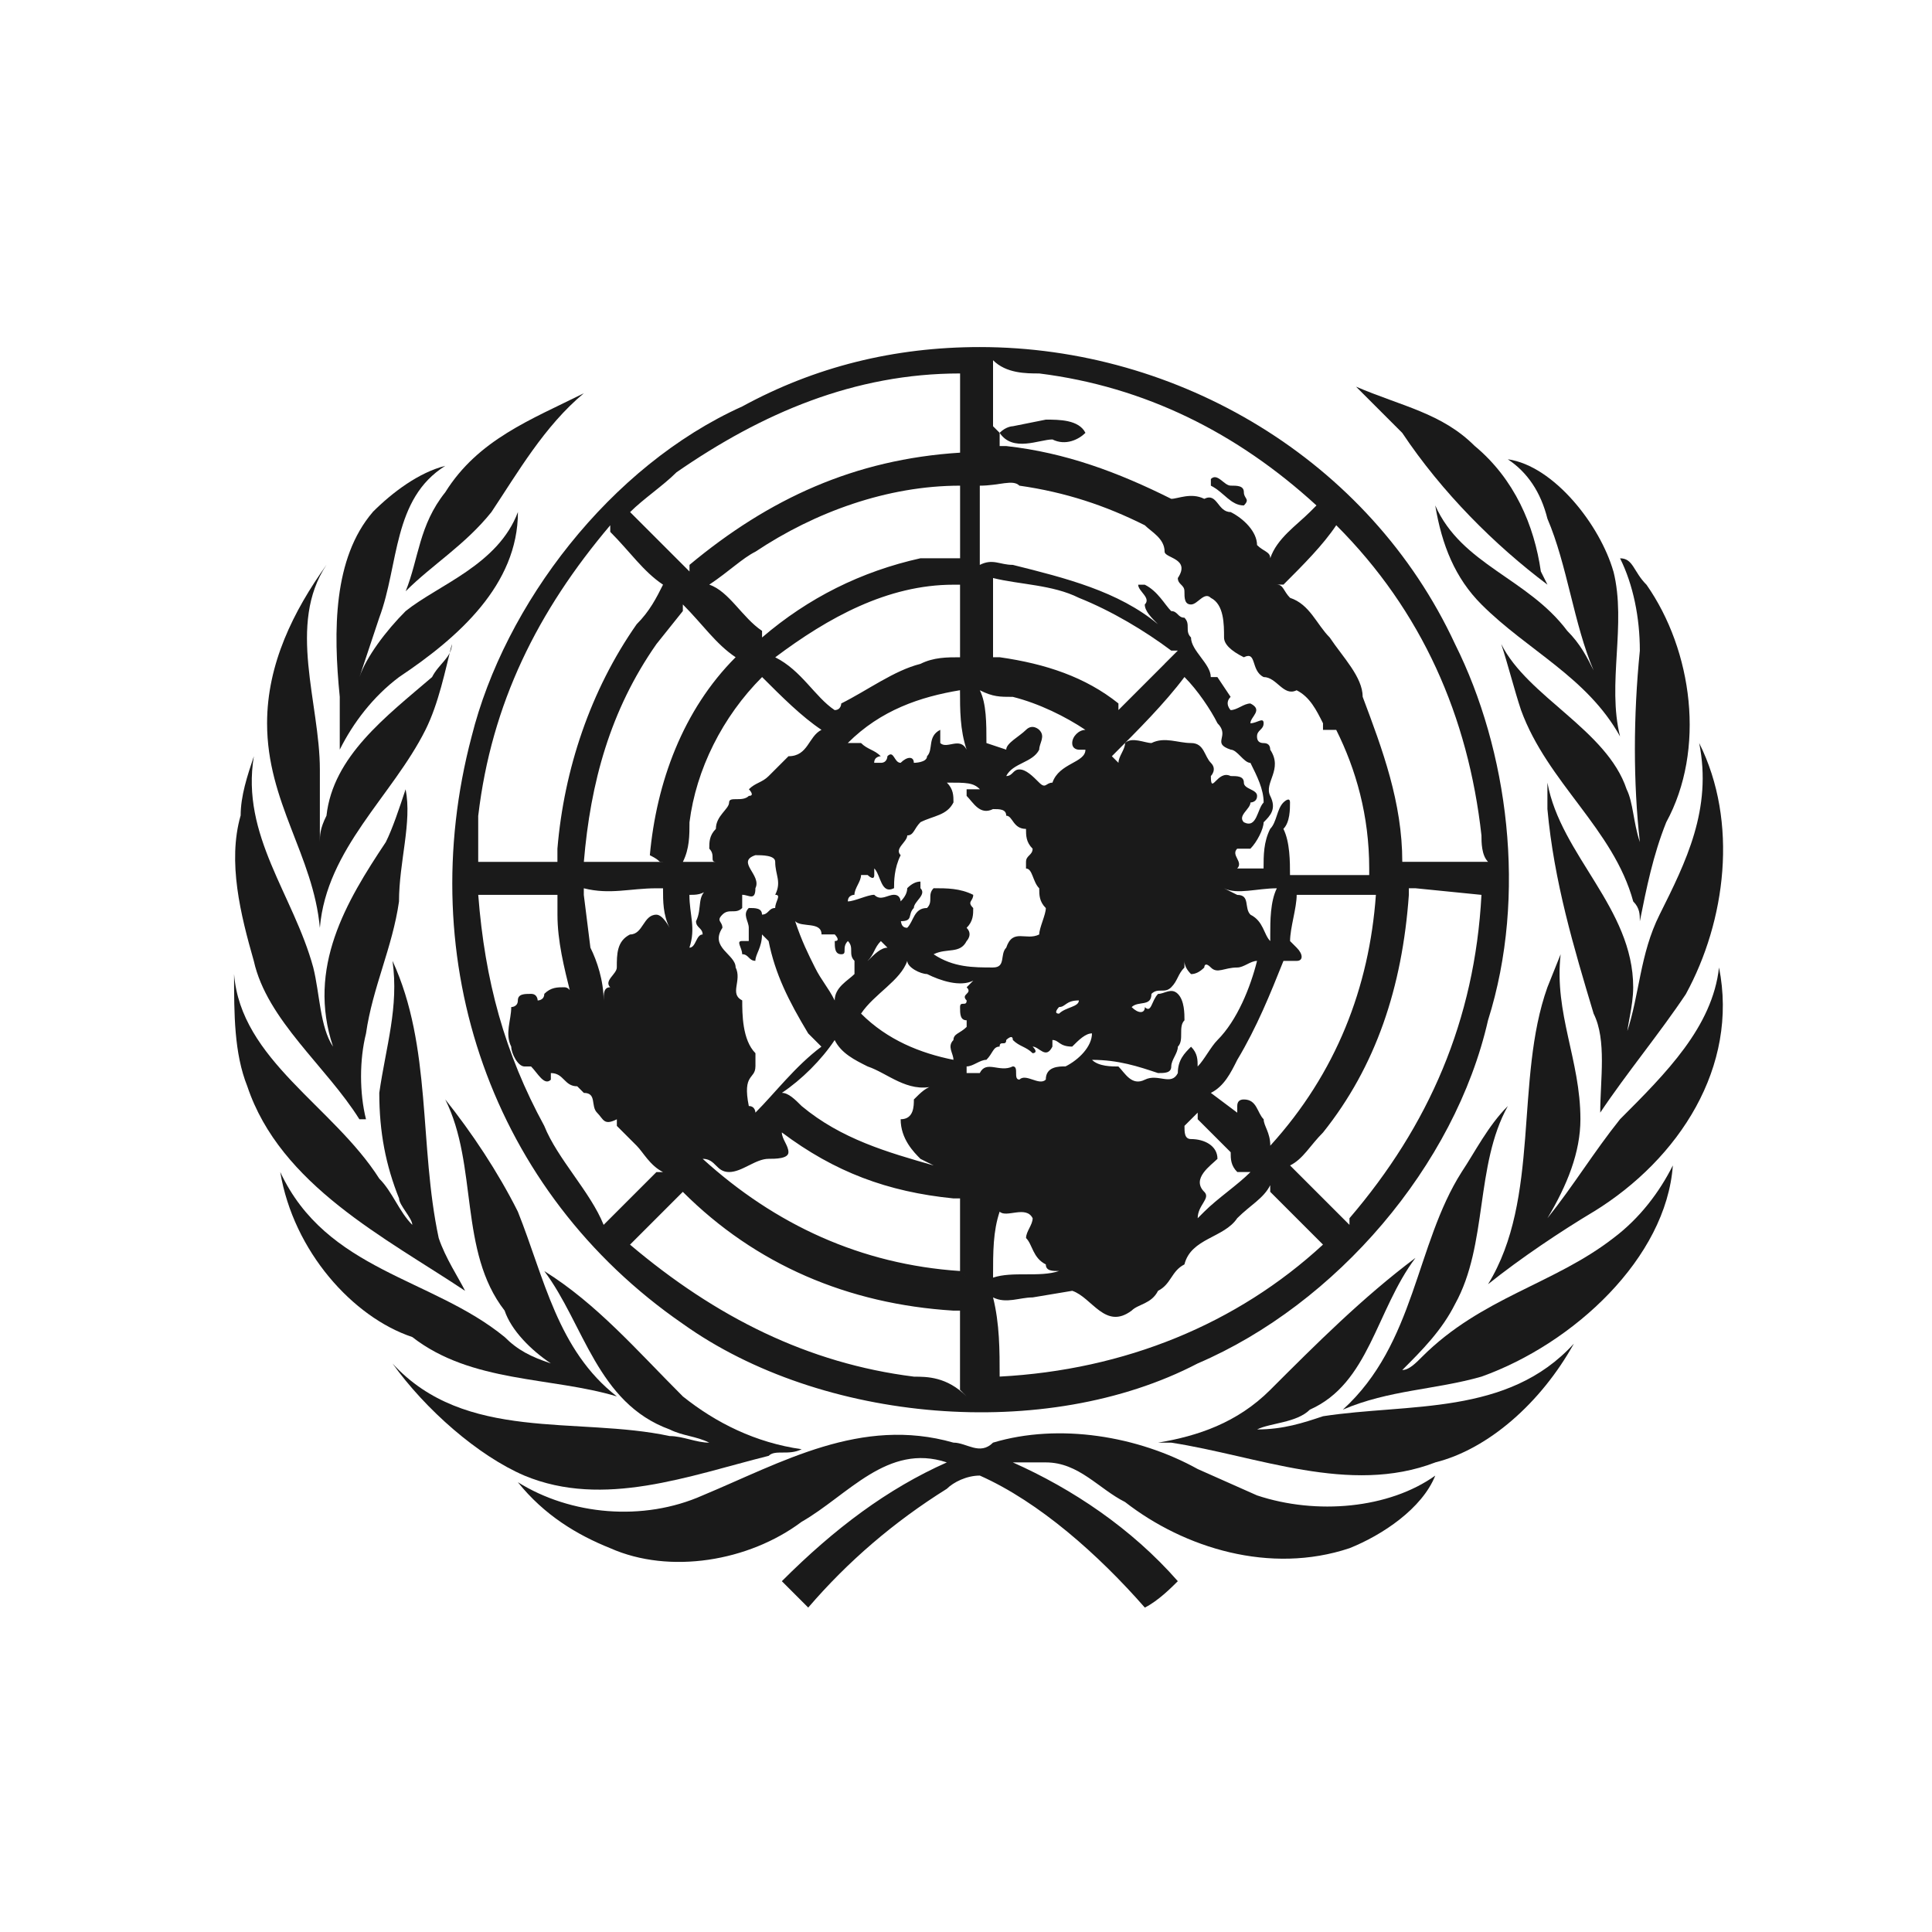
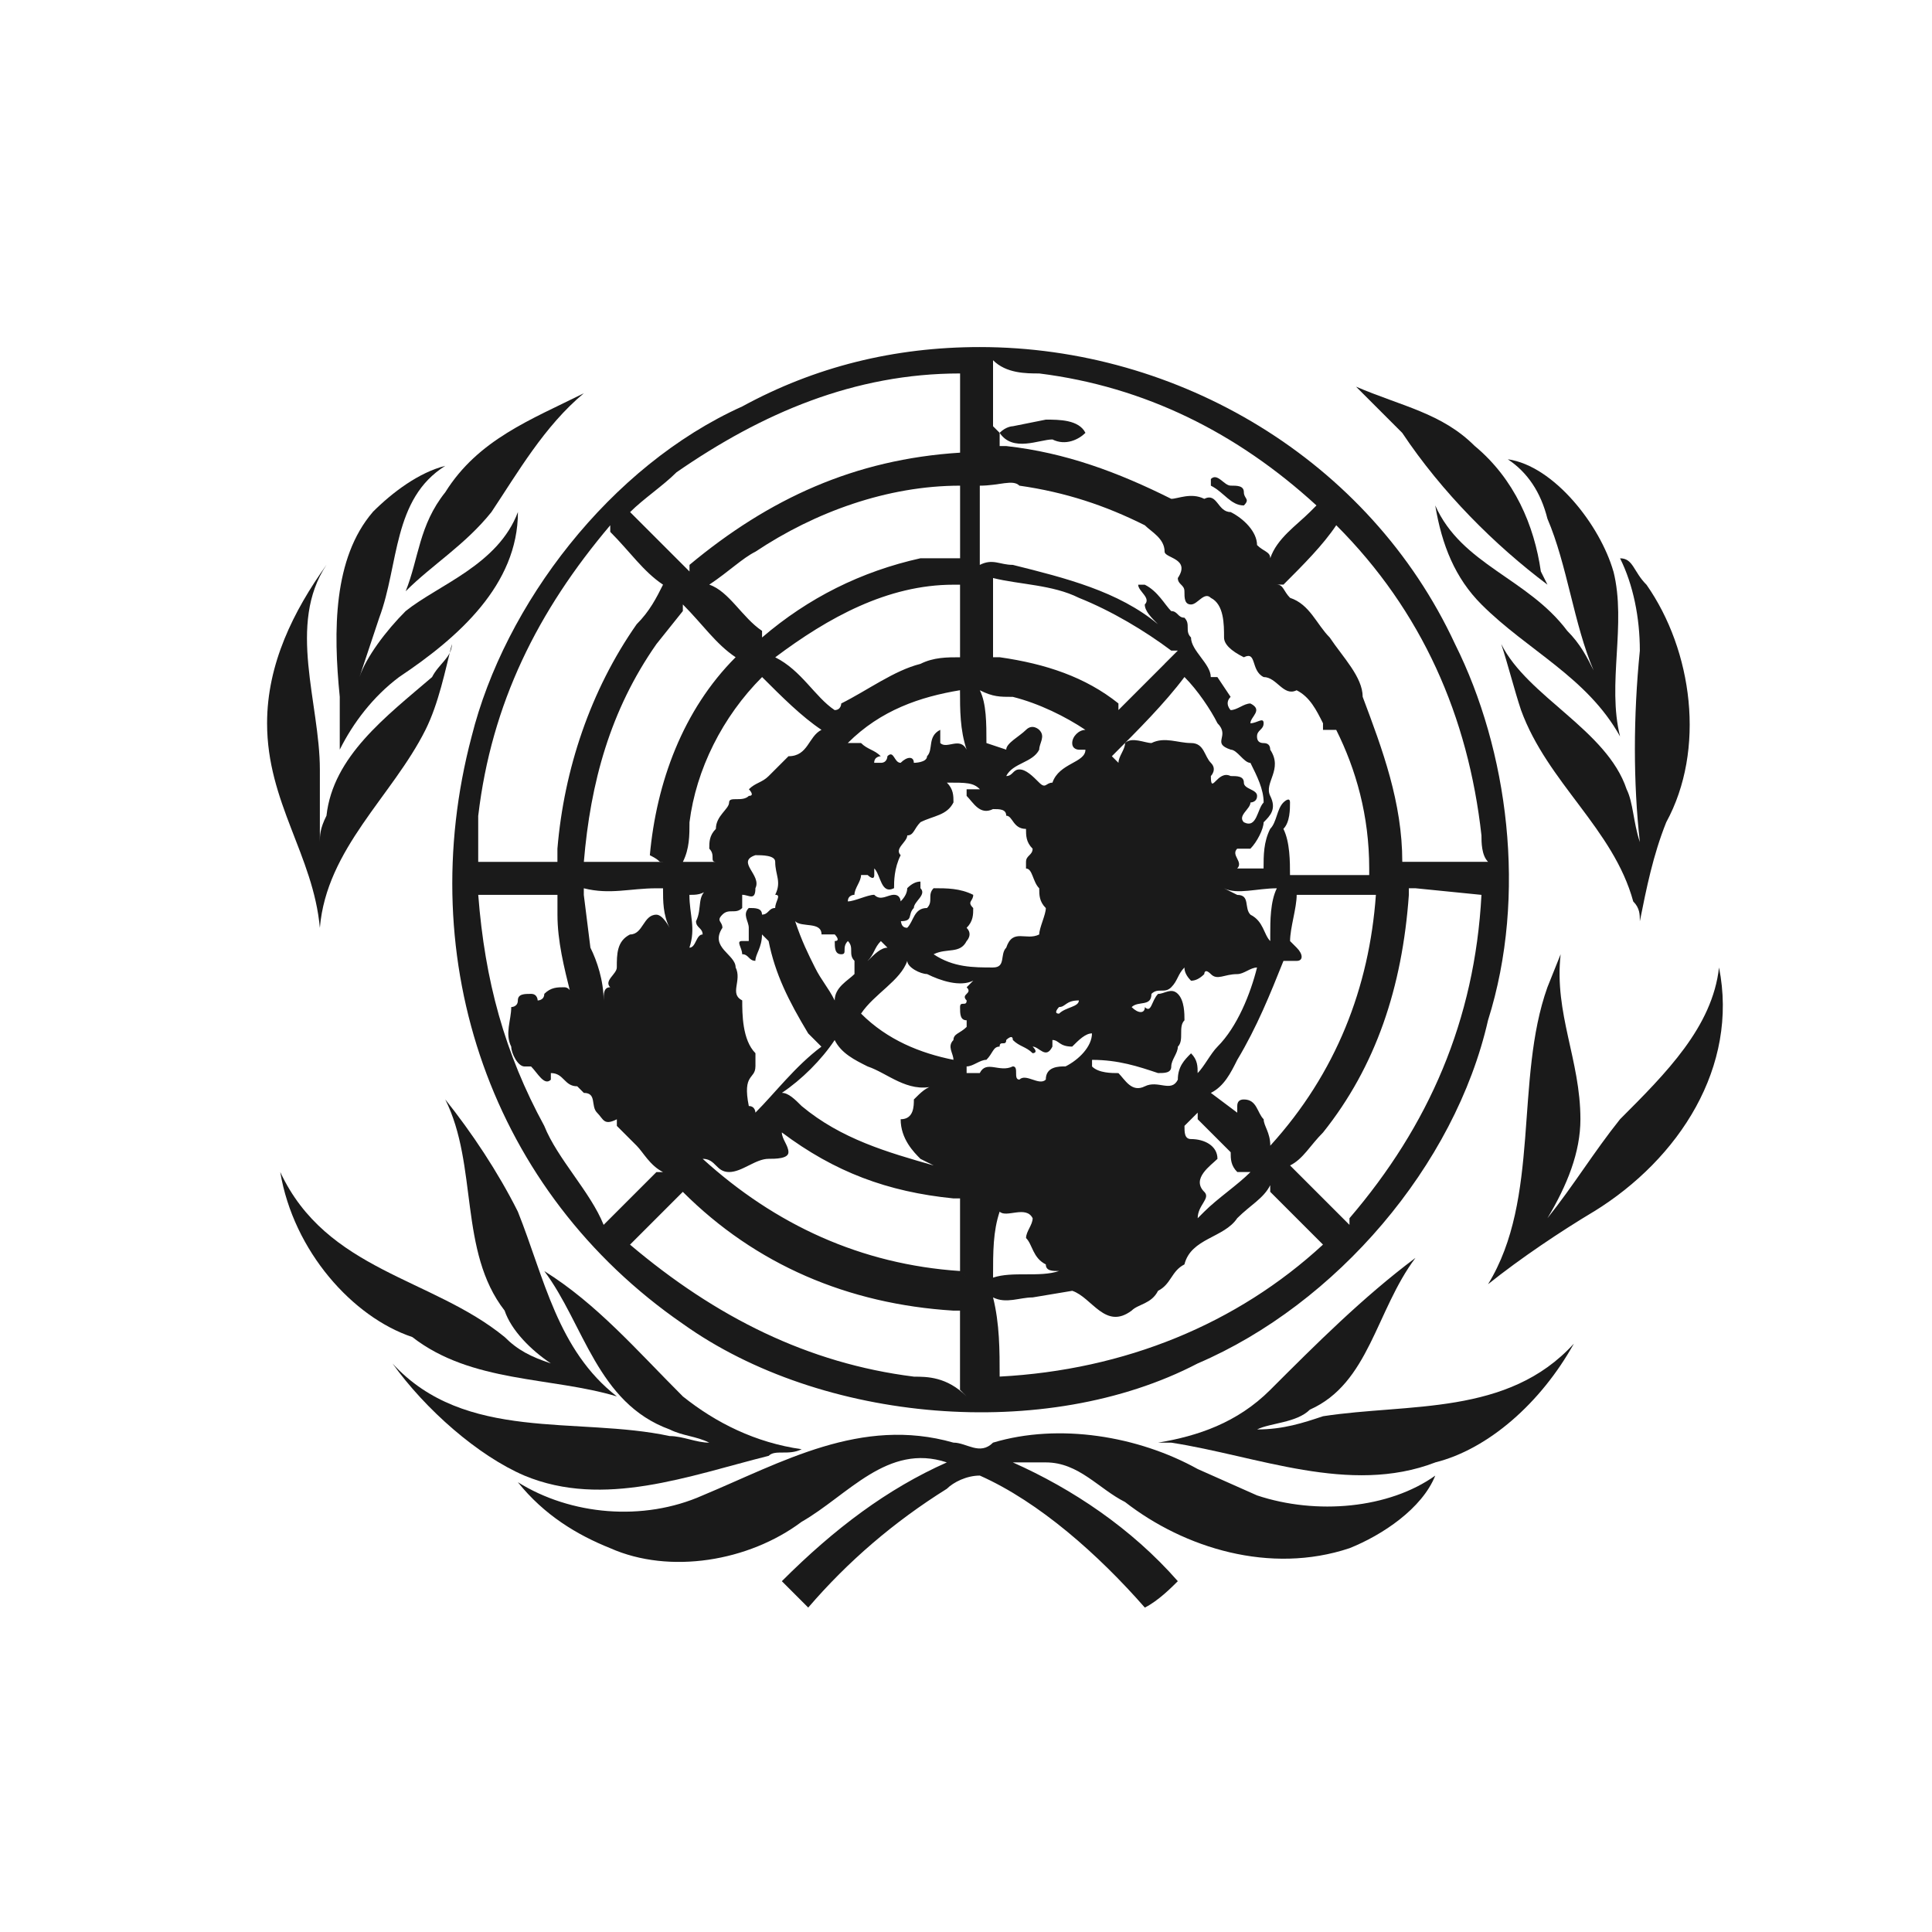
<svg xmlns="http://www.w3.org/2000/svg" id="Layer_1" version="1.1" viewBox="0 0 500 500">
  <defs>
    <style>
      .st0 {
        fill: #1a1a1a;
      }
    </style>
  </defs>
-   <path class="st0" d="M383.4,356.27c-11.96,3.42-23.91,3.42-35.87,8.54,18.79-17.08,18.79-42.7,30.74-61.49,3.42-5.12,6.83-11.96,11.96-17.08-8.54,15.37-5.12,35.87-13.66,51.24-3.42,6.83-8.54,11.96-13.66,17.08,1.71,0,3.42-1.71,5.12-3.42,15.37-15.37,34.16-18.79,49.53-30.74,6.83-5.12,11.96-11.96,15.37-18.79-1.71,23.91-25.62,46.12-49.53,54.66M436.34,257.21c-6.83,10.25-15.37,20.5-22.2,30.74,0-8.54,1.71-18.79-1.71-25.62-5.12-17.08-10.25-34.16-11.96-52.95v-6.83c3.42,18.79,22.2,32.45,22.2,52.95,0,5.12-1.71,10.25-1.71,13.66v-1.71c3.42-10.25,3.42-20.5,8.54-30.74,6.83-13.66,13.66-27.33,10.25-44.41,10.25,20.5,6.83,46.12-3.42,64.91" />
  <path class="st0" d="M426.1,151.31c11.96,17.08,15.37,42.7,5.12,61.49-3.42,8.54-5.12,17.08-6.83,25.62,0-1.71,0-3.42-1.71-5.12-5.12-18.79-22.2-30.74-29.04-49.53-1.71-5.12-3.42-11.96-5.12-17.08,6.83,13.66,27.33,22.2,32.45,37.58,1.71,3.42,1.71,8.54,3.42,13.66-1.71-15.37-1.71-32.45,0-49.53,0-8.54-1.71-17.08-5.12-23.91,3.42,0,3.42,3.42,6.83,6.83" />
  <path class="st0" d="M417.56,147.89c3.42,13.66-1.71,29.04,1.71,42.7-8.54-15.37-23.91-22.2-35.87-34.16-6.83-6.83-10.25-15.37-11.96-25.62,6.83,15.37,23.91,18.79,34.16,32.45,3.42,3.42,5.12,6.83,6.83,10.25-5.12-11.96-6.83-27.33-11.96-39.28-1.71-6.83-5.12-11.96-10.25-15.37,11.96,1.71,23.91,17.08,27.33,29.04" />
  <path class="st0" d="M381.69,115.44c10.25,8.54,15.37,20.5,17.08,32.45l1.71,3.42c-13.66-10.25-27.33-23.91-37.58-39.28l-11.96-11.96c11.96,5.12,22.2,6.83,30.74,15.37M151.1,101.77c-10.25,8.54-17.08,20.5-23.91,30.74-6.83,8.54-15.37,13.66-22.2,20.5,3.42-8.54,3.42-17.08,10.25-25.62,8.54-13.66,22.2-18.79,35.87-25.62" />
  <path class="st0" d="M96.45,132.52c5.12-5.12,11.96-10.25,18.79-11.96-13.66,8.54-11.96,25.62-17.08,39.28l-5.12,15.37c1.71-5.12,6.83-11.96,11.96-17.08,8.54-6.83,23.91-11.96,29.04-25.62,0,18.79-15.37,32.45-30.74,42.7-6.83,5.12-11.96,11.96-15.37,18.79v-13.66c-1.71-17.08-1.71-35.87,8.54-47.82" />
  <path class="st0" d="M69.12,187.18c0-15.37,6.83-29.04,15.37-40.99-10.25,15.37-1.71,35.87-1.71,52.95v18.79c0-1.71,0-3.42,1.71-6.83,1.71-15.37,15.37-25.62,27.33-35.87,1.71-3.42,5.12-5.12,5.12-8.54-1.71,6.83-3.42,15.37-6.83,22.2-8.54,17.08-25.62,30.74-27.33,51.24-1.71-18.79-13.66-32.45-13.66-52.95" />
-   <path class="st0" d="M62.28,211.09c0-5.12,1.71-10.25,3.42-15.37-3.42,20.5,10.25,35.87,15.37,54.66,1.71,6.83,1.71,15.37,5.12,20.5-6.83-20.5,3.42-37.58,13.66-52.95,1.71-3.42,3.42-8.54,5.12-13.66,1.71,8.54-1.71,18.79-1.71,29.04-1.71,11.96-6.83,22.2-8.54,34.16-1.71,6.83-1.71,15.37,0,22.2h-1.71c-8.54-13.66-23.91-25.62-27.33-40.99-3.42-11.96-6.83-25.62-3.42-37.58" />
-   <path class="st0" d="M60.58,252.08c1.71,22.2,25.62,34.16,37.58,52.95,3.42,3.42,5.12,8.54,8.54,11.96,0-1.71-3.42-5.12-3.42-6.83-3.42-8.54-5.12-17.08-5.12-27.33,1.71-11.96,5.12-22.2,3.42-34.16,10.25,22.2,6.83,47.82,11.96,71.74,1.71,5.12,5.12,10.25,6.83,13.66-20.5-13.66-47.82-27.33-56.37-52.95-3.42-8.54-3.42-18.79-3.42-29.04" />
  <path class="st0" d="M72.53,303.32c11.96,25.62,39.28,27.33,58.07,42.7,3.42,3.42,6.83,5.12,11.96,6.83-5.12-3.42-10.25-8.54-11.96-13.66-11.96-15.37-6.83-37.58-15.37-54.66,6.83,8.54,13.66,18.79,18.79,29.04,6.83,17.08,10.25,35.87,25.62,47.82-17.08-5.12-37.58-3.42-52.95-15.37-15.37-5.12-30.74-22.2-34.16-42.7" />
  <path class="st0" d="M101.57,352.86c18.79,20.5,47.82,13.66,71.74,18.79,3.42,0,6.83,1.71,10.25,1.71-3.42-1.71-6.83-1.71-10.25-3.42-18.79-6.83-22.2-27.33-32.45-40.99,13.66,8.54,23.91,20.5,35.87,32.45,8.54,6.83,18.79,11.96,30.74,13.66-3.42,1.71-6.83,0-8.54,1.71-20.5,5.12-42.7,13.66-63.2,5.12-11.96-5.12-25.62-17.08-34.16-29.04" />
  <path class="st0" d="M349.23,400.68c-20.5,6.83-42.7,0-58.07-11.96-6.83-3.42-11.96-10.25-20.5-10.25h-8.54c15.37,6.83,30.74,17.08,42.7,30.74-1.71,1.71-5.12,5.12-8.54,6.83-11.96-13.66-27.33-27.33-42.7-34.16-3.42,0-6.83,1.71-8.54,3.42-13.66,8.54-25.62,18.79-35.87,30.74l-6.83-6.83c13.66-13.66,27.33-23.91,42.7-30.74-15.37-5.12-25.62,8.54-37.58,15.37-13.66,10.25-34.16,13.66-49.53,6.83-8.54-3.42-17.08-8.54-23.91-17.08,13.66,8.54,32.45,10.25,47.82,3.42,20.5-8.54,40.99-20.5,64.91-13.66,3.42,0,6.83,3.42,10.25,0,17.08-5.12,37.58-1.71,52.95,6.83l15.37,6.83c15.37,5.12,34.16,3.42,46.12-5.12-3.42,8.54-13.66,15.37-22.2,18.79" />
-   <path class="st0" d="M371.44,378.48c-22.2,8.54-46.12-1.71-68.32-5.12h-3.42c10.25-1.71,20.5-5.12,29.04-13.66,11.96-11.96,23.91-23.91,37.58-34.16-10.25,13.66-11.96,32.45-27.33,39.28-3.42,3.42-10.25,3.42-13.66,5.12,6.83,0,11.96-1.71,17.08-3.42,22.2-3.42,47.82,0,64.91-18.79-8.54,15.37-22.2,27.33-35.87,30.74M412.43,313.57c-8.54,5.12-18.79,11.96-27.33,18.79,13.66-22.2,6.83-52.95,15.37-76.86l3.42-8.54c-1.71,15.37,5.12,27.33,5.12,42.7,0,8.54-3.42,17.08-8.54,25.62,6.83-8.54,11.96-17.08,18.79-25.62,11.96-11.96,23.91-23.91,25.62-39.28,5.12,25.62-10.25,49.53-32.45,63.2M376.56,166.68c-22.2-47.82-71.74-76.86-122.98-76.86-22.2,0-42.7,5.12-61.49,15.37-34.16,15.37-61.49,51.24-70.03,85.4-15.37,58.07,5.12,117.85,54.66,152.02,35.87,25.62,93.94,30.74,133.23,10.25,35.87-15.37,66.61-51.24,75.15-88.82,10.25-32.45,5.12-70.03-8.54-97.36M383.4,216.21c0,1.71,0,5.12,1.71,6.83h-22.2c0-15.37-5.12-29.04-10.25-42.7,0-5.12-5.12-10.25-8.54-15.37-3.42-3.42-5.12-8.54-10.25-10.25-1.71-1.71-1.71-3.42-3.42-3.42h1.71c5.12-5.12,10.25-10.25,13.66-15.37,22.2,22.2,34.16,49.53,37.58,80.28M327.03,289.66c-1.71-1.71-1.71-5.12-5.12-5.12q-1.71,0-1.71,1.71v1.71l-6.83-5.12c3.42-1.71,5.12-5.12,6.83-8.54,5.12-8.54,8.54-17.08,11.96-25.62h3.42c1.71,0,1.71-1.71,0-3.42l-1.71-1.71c0-3.42,1.71-8.54,1.71-11.96h20.5c-1.71,23.91-10.25,46.12-27.33,64.91,0-3.42-1.71-5.12-1.71-6.83M311.66,308.45c-3.42-3.42,1.71-6.83,3.42-8.54,0-3.42-3.42-5.12-6.83-5.12-1.71,0-1.71-1.71-1.71-3.42l3.42-3.42v1.71l8.54,8.54c0,1.71,0,3.42,1.71,5.12h3.42c-3.42,3.42-8.54,6.83-11.96,10.25l-1.71,1.71c0-3.42,3.42-5.12,1.71-6.83M272.37,202.55c-1.71,0-1.71,1.71-3.42,0-1.71-1.71-3.42-3.42-5.12-3.42s-1.71,1.71-3.42,1.71c1.71-3.42,6.83-3.42,8.54-6.83,0-1.71,1.71-3.42,0-5.12,0,0-1.71-1.71-3.42,0-1.71,1.71-5.12,3.42-5.12,5.12l-5.12-1.71c0-5.12,0-10.25-1.71-13.66,3.42,1.71,5.12,1.71,8.54,1.71,6.83,1.71,13.66,5.12,18.79,8.54-1.71,0-3.42,1.71-3.42,3.42s1.71,1.71,1.71,1.71h1.71c0,3.42-6.83,3.42-8.54,8.54M279.21,258.91c0,1.71-3.42,1.71-5.12,3.42-1.71,0,0-1.71,0-1.71,1.71,0,1.71-1.71,5.12-1.71M318.49,194.01c1.71,0,3.42,3.42,5.12,3.42,1.71,3.42,3.42,6.83,3.42,10.25-1.71,1.71-1.71,6.83-5.12,5.12-1.71-1.71,1.71-3.42,1.71-5.12,0,0,1.71,0,1.71-1.71s-3.42-1.71-3.42-3.42-1.71-1.71-3.42-1.71c-3.42-1.71-5.12,5.12-5.12,0,0,0,1.71-1.71,0-3.42-1.71-1.71-1.71-5.12-5.12-5.12s-6.83-1.71-10.25,0c-1.71,0-5.12-1.71-6.83,0,0,1.71-1.71,3.42-1.71,5.12l-1.71-1.71c6.83-6.83,13.66-13.66,18.79-20.5,3.42,3.42,6.83,8.54,8.54,11.96,3.42,3.42-1.71,5.12,3.42,6.83M330.45,229.88c-1.71,3.42-1.71,8.54-1.71,11.96v1.71c-1.71-1.71-1.71-5.12-5.12-6.83-1.71-1.71,0-5.12-3.42-5.12l-3.42-1.71c3.42,1.71,8.54,0,13.66,0M301.41,171.8l-11.96,11.96v-1.71c-8.54-6.83-18.79-10.25-30.74-11.96h-1.71v-20.5c6.83,1.71,15.37,1.71,22.2,5.12,8.54,3.42,17.08,8.54,23.91,13.66h1.71l-3.42,3.42ZM282.62,274.29c6.83,0,11.96,1.71,17.08,3.42,1.71,0,3.42,0,3.42-1.71s1.71-3.42,1.71-5.12c1.71-1.71,0-5.12,1.71-6.83,0-1.71,0-5.12-1.71-6.83-1.71-1.71-3.42,0-5.12,0-1.71,1.71-1.71,5.12-3.42,3.42,0,1.71-1.71,1.71-3.42,0,1.71-1.71,5.12,0,5.12-3.42,1.71-1.71,3.42,0,5.12-1.71,1.71-1.71,1.71-3.42,3.42-5.12v-1.71q0,1.71,1.71,3.42,1.71,0,3.42-1.71s0-1.71,1.71,0c1.71,1.71,3.42,0,6.83,0,1.71,0,3.42-1.71,5.12-1.71-1.71,6.83-5.12,15.37-10.25,20.5-1.71,1.71-3.42,5.12-5.12,6.83,0-1.71,0-3.42-1.71-5.12-1.71,1.71-3.42,3.42-3.42,6.83-1.71,3.42-5.12,0-8.54,1.71s-5.12-1.71-6.83-3.42c-1.71,0-5.12,0-6.83-1.71-1.71,0,0,0,0,0M268.96,96.65c27.33,3.42,51.24,15.37,71.74,34.16l-1.71,1.71c-3.42,3.42-8.54,6.83-10.25,11.96,0-1.71-1.71-1.71-3.42-3.42,0-3.42-3.42-6.83-6.83-8.54-3.42,0-3.42-5.12-6.83-3.42-3.42-1.71-6.83,0-8.54,0-13.66-6.83-27.33-11.96-42.7-13.66h-1.71v-3.42l-1.71-1.71v-17.08c3.42,3.42,8.54,3.42,11.96,3.42M263.83,125.69c11.96,1.71,22.2,5.12,32.45,10.25,1.71,1.71,5.12,3.42,5.12,6.83,0,1.71,6.83,1.71,3.42,6.83,0,1.71,1.71,1.71,1.71,3.42s0,3.42,1.71,3.42,3.42-3.42,5.12-1.71c3.42,1.71,3.42,6.83,3.42,10.25,0,1.71,1.71,3.42,5.12,5.12,3.42-1.71,1.71,3.42,5.12,5.12,3.42,0,5.12,5.12,8.54,3.42,3.42,1.71,5.12,5.12,6.83,8.54v1.71h3.42c5.12,10.25,8.54,22.2,8.54,35.87v1.71h-20.5c0-3.42,0-8.54-1.71-11.96,1.71-1.71,1.71-5.12,1.71-6.83s-1.71,0-1.71,0c-1.71,1.71-1.71,5.12-3.42,6.83-1.71,3.42-1.71,6.83-1.71,10.25h-6.83c1.71-1.71-1.71-3.42,0-5.12h3.42c1.71-1.71,3.42-5.12,3.42-6.83,1.71-1.71,3.42-3.42,1.71-6.83-1.71-3.42,3.42-6.83,0-11.96q0-1.71-1.71-1.71t-1.71-1.71c0-1.71,1.71-1.71,1.71-3.42s-1.71,0-3.42,0c0-1.71,3.42-3.42,0-5.12-1.71,0-3.42,1.71-5.12,1.71,0,0-1.71-1.71,0-3.42l-3.42-5.12h-1.71c0-3.42-5.12-6.83-5.12-10.25-1.71-1.71,0-3.42-1.71-5.12-1.71,0-1.71-1.71-3.42-1.71-1.71-1.71-3.42-5.12-6.83-6.83h-1.71c0,1.71,3.42,3.42,1.71,5.12,0,1.71,1.71,3.42,3.42,5.12-10.25-8.54-23.91-11.96-37.58-15.37-3.42,0-5.12-1.71-8.54,0v-20.5c5.12,0,8.54-1.71,10.25,0M253.58,204.26h-3.42v1.71c1.71,1.71,3.42,5.12,6.83,3.42,1.71,0,3.42,0,3.42,1.71,1.71,0,1.71,3.42,5.12,3.42,0,1.71,0,3.42,1.71,5.12,0,1.71-1.71,1.71-1.71,3.42v1.71c1.71,0,1.71,3.42,3.42,5.12,0,1.71,0,3.42,1.71,5.12,0,1.71-1.71,5.12-1.71,6.83-3.42,1.71-6.83-1.71-8.54,3.42-1.71,1.71,0,5.12-3.42,5.12-5.12,0-10.25,0-15.37-3.42,3.42-1.71,6.83,0,8.54-3.42,0,0,1.71-1.71,0-3.42,1.71-1.71,1.71-3.42,1.71-5.12-1.71-1.71,0-1.71,0-3.42-3.42-1.71-6.83-1.71-10.25-1.71-1.71,1.71,0,3.42-1.71,5.12-3.42,0-3.42,3.42-5.12,5.12-1.71,0-1.71-1.71-1.71-3.42v1.71c3.42,0,1.71-1.71,3.42-3.42,0-1.71,3.42-3.42,1.71-5.12v-1.71q-1.71,0-3.42,1.71,0,1.71-1.71,3.42s0-1.71-1.71-1.71-3.42,1.71-5.12,0c-1.71,0-5.12,1.71-6.83,1.71,0-1.71,1.71-1.71,1.71-1.71,0-1.71,1.71-3.42,1.71-5.12h1.71s1.71,1.71,1.71,0v-1.71c1.71,1.71,1.71,6.83,5.12,5.12,0-1.71,0-5.12,1.71-8.54-1.71-1.71,1.71-3.42,1.71-5.12,1.71,0,1.71-1.71,3.42-3.42,3.42-1.71,6.83-1.71,8.54-5.12,0-1.71,0-3.42-1.71-5.12,5.12,0,6.83,0,8.54,1.71M250.17,330.65l-1.71-1.71c-25.62-1.71-47.82-11.96-66.61-29.04,3.42,0,3.42,3.42,6.83,3.42s6.83-3.42,10.25-3.42c1.71,0,5.12,0,5.12-1.71s-1.71-3.42-1.71-5.12c13.66,10.25,27.33,15.37,44.41,17.08h1.71v18.79l1.71,1.71ZM178.43,231.59c1.71,0,3.42,0,5.12-1.71-3.42,1.71-1.71,5.12-3.42,8.54,0,1.71,1.71,1.71,1.71,3.42-1.71,0-1.71,3.42-3.42,3.42,1.71-5.12,0-8.54,0-13.66M157.93,255.5c-1.71,0-1.71,1.71-1.71,3.42,0-5.12-1.71-10.25-3.42-13.66l-1.71-13.66v-1.71c6.83,1.71,11.96,0,18.79,0h1.71c0,3.42,0,6.83,1.71,10.25,0,0-1.71-3.42-3.42-3.42-3.42,0-3.42,5.12-6.83,5.12-3.42,1.71-3.42,5.12-3.42,8.54,0,1.71-3.42,3.42-1.71,5.12M171.6,223.05h-20.5c1.71-20.5,6.83-39.28,18.79-56.37l6.83-8.54v-1.71c5.12,5.12,8.54,10.25,13.66,13.66-13.66,13.66-20.5,32.45-22.2,51.24,3.42,1.71,1.71,1.71,3.42,1.71M248.46,144.48h-10.25c-15.37,3.42-29.04,10.25-40.99,20.5v-1.71c-5.12-3.42-8.54-10.25-13.66-11.96,5.12-3.42,8.54-6.83,11.96-8.54,15.37-10.25,34.16-17.08,52.95-17.08v18.79M217.72,246.96s1.71,1.71,0,0c1.71,0,0-1.71,1.71-3.42,1.71,1.71,0,3.42,1.71,5.12v3.42c-1.71,1.71-5.12,3.42-5.12,6.83-1.71-3.42-3.42-5.12-5.12-8.54-1.71-3.42-3.42-6.83-5.12-11.96,1.71,1.71,6.83,0,6.83,3.42h3.42s1.71,1.71,0,1.71c0,1.71,0,3.42,1.71,3.42M238.21,299.91l3.42,1.71c-11.96-3.42-23.91-6.83-34.16-15.37-1.71-1.71-3.42-3.42-5.12-3.42,5.12-3.42,10.25-8.54,13.66-13.66,1.71,3.42,5.12,5.12,8.54,6.83,5.12,1.71,10.25,6.83,17.08,5.12-1.71,0-3.42,1.71-5.12,3.42,0,1.71,0,5.12-3.42,5.12,0,5.12,3.42,8.54,5.12,10.25M195.51,275.99v-3.42c-3.42-3.42-3.42-10.25-3.42-13.66-3.42-1.71,0-5.12-1.71-8.54,0-3.42-6.83-5.12-3.42-10.25,0-1.71-1.71-1.71,0-3.42s3.42,0,5.12-1.71v-3.42c1.71,0,3.42,1.71,3.42-1.71,1.71-3.42-5.12-6.83,0-8.54,1.71,0,5.12,0,5.12,1.71,0,3.42,1.71,5.12,0,8.54,1.71,0,0,1.71,0,3.42-1.71,0-1.71,1.71-3.42,1.71,0-1.71-1.71-1.71-3.42-1.71-1.71,1.71,0,3.42,0,5.12v3.42h-1.71c-1.71,0,0,1.71,0,3.42,1.71,0,1.71,1.71,3.42,1.71,0-1.71,1.71-3.42,1.71-6.83l1.71,1.71c1.71,8.54,5.12,15.37,10.25,23.91l3.42,3.42c-6.83,5.12-11.96,11.96-17.08,17.08,0,0,0-1.71-1.71-1.71-1.71-8.54,1.71-6.83,1.71-10.25M204.05,195.72l-5.12,5.12c-1.71,1.71-3.42,1.71-5.12,3.42,0,0,1.71,1.71,0,1.71-1.71,1.71-5.12,0-5.12,1.71s-3.42,3.42-3.42,6.83c-1.71,1.71-1.71,3.42-1.71,5.12,1.71,1.71,0,3.42,1.71,3.42h-8.54c1.71-3.42,1.71-6.83,1.71-10.25,1.71-13.66,8.54-27.33,18.79-37.58,5.12,5.12,10.25,10.25,15.37,13.66-3.42,1.71-3.42,6.83-8.54,6.83M246.75,269.16c-1.71,1.71,0,3.42,0,5.12-8.54-1.71-17.08-5.12-23.91-11.96,3.42-5.12,10.25-8.54,11.96-13.66,0,1.71,3.42,3.42,5.12,3.42,3.42,1.71,8.54,3.42,11.96,1.71l-1.71,1.71c1.71,1.71-1.71,1.71,0,3.42,0,1.71-1.71,0-1.71,1.71s0,3.42,1.71,3.42v1.71c-1.71,1.71-3.42,1.71-3.42,3.42M224.55,248.67c1.71-1.71,1.71-3.42,3.42-5.12l1.71,1.71c-1.71,0-3.42,1.71-5.12,3.42ZM243.34,192.3v-3.42c-3.42,1.71-1.71,5.12-3.42,6.83,0,1.71-3.42,1.71-3.42,1.71,0-1.71-1.71-1.71-3.42,0-1.71,0-1.71-3.42-3.42-1.71,0,0,0,1.71-1.71,1.71h-1.71c0-1.71,1.71-1.71,1.71-1.71-1.71-1.71-3.42-1.71-5.12-3.42h-3.42c8.54-8.54,18.79-11.96,29.04-13.66,0,5.12,0,10.25,1.71,15.37-1.71-3.42-5.12,0-6.83-1.71M248.46,170.1c-3.42,0-6.83,0-10.25,1.71-6.83,1.71-13.66,6.83-20.5,10.25,0,0,0,1.71-1.71,1.71-5.12-3.42-8.54-10.25-15.37-13.66,13.66-10.25,29.04-18.79,46.12-18.79h1.71v18.79M175.02,122.27c22.2-15.37,46.12-25.62,73.45-25.62v20.5c-27.33,1.71-49.53,11.96-70.03,29.04v1.71l-15.37-15.37c3.42-3.42,8.54-6.83,11.96-10.25M123.77,211.09c3.42-29.04,15.37-52.95,34.16-75.15v1.71c5.12,5.12,8.54,10.25,13.66,13.66-1.71,3.42-3.42,6.83-6.83,10.25-11.96,17.08-18.79,37.58-20.5,58.07v3.42h-20.5v-11.96M140.85,291.37c-10.25-18.79-15.37-37.58-17.08-59.78h20.5v5.12c0,6.83,1.71,13.66,3.42,20.5l1.71,1.71c-1.71-1.71-1.71-3.42-3.42-3.42s-3.42,0-5.12,1.71c0,1.71-1.71,1.71-1.71,1.71,0,0,0-1.71-1.71-1.71s-3.42,0-3.42,1.71-1.71,1.71-1.71,1.71c0,3.42-1.71,6.83,0,10.25,0,1.71,1.71,5.12,3.42,5.12h1.71c1.71,1.71,3.42,5.12,5.12,3.42v-1.71c3.42,0,3.42,3.42,6.83,3.42l1.71,1.71c3.42,0,1.71,3.42,3.42,5.12,1.71,1.71,1.71,3.42,5.12,1.71v-1.71,3.42l5.12,5.12c1.71,1.71,3.42,5.12,6.83,6.83h-1.71l-13.66,13.66c-3.42-8.54-11.96-17.08-15.37-25.62M236.5,356.27c-27.33-3.42-51.24-15.37-73.45-34.16l13.66-13.66c18.79,18.79,42.7,29.04,70.03,30.74h1.71v20.5l1.71,1.71c-5.12-5.12-10.25-5.12-13.66-5.12M253.58,277.7h-3.42v-1.71c1.71,0,3.42-1.71,5.12-1.71,1.71-1.71,1.71-3.42,3.42-3.42,0-1.71,1.71,0,1.71-1.71,0,0,1.71-1.71,1.71,0,1.71,1.71,3.42,1.71,5.12,3.42,0,0,1.71,0,0-1.71,1.71,0,3.42,3.42,5.12,0v-1.71c1.71,0,1.71,1.71,5.12,1.71,1.71-1.71,3.42-3.42,5.12-3.42,0,3.42-3.42,6.83-6.83,8.54-1.71,0-5.12,0-5.12,3.42-1.71,1.71-5.12-1.71-6.83,0-1.71,0,0-3.42-1.71-3.42-3.42,1.71-6.83-1.71-8.54,1.71M258.71,313.57c1.71,1.71,6.83-1.71,8.54,1.71,0,1.71-1.71,3.42-1.71,5.12,1.71,1.71,1.71,5.12,5.12,6.83,0,1.71,1.71,1.71,3.42,1.71-5.12,1.71-11.96,0-17.08,1.71,0-6.83,0-11.96,1.71-17.08l-1.71-1.71,1.71,1.71M258.71,356.27c0-6.83,0-13.66-1.71-20.5,3.42,1.71,6.83,0,10.25,0l10.25-1.71c5.12,1.71,8.54,10.25,15.37,5.12,1.71-1.71,5.12-1.71,6.83-5.12,3.42-1.71,3.42-5.12,6.83-6.83,1.71-6.83,10.25-6.83,13.66-11.96,3.42-3.42,6.83-5.12,8.54-8.54v1.71l13.66,13.66c-22.2,20.5-51.24,32.45-83.69,34.16M383.4,231.59c-1.71,32.45-13.66,59.78-34.16,83.69v1.71l-15.37-15.37c3.42-1.71,5.12-5.12,8.54-8.54,13.66-17.08,20.5-37.58,22.2-61.49v-1.71h1.71l17.08,1.71Z" />
+   <path class="st0" d="M371.44,378.48c-22.2,8.54-46.12-1.71-68.32-5.12h-3.42c10.25-1.71,20.5-5.12,29.04-13.66,11.96-11.96,23.91-23.91,37.58-34.16-10.25,13.66-11.96,32.45-27.33,39.28-3.42,3.42-10.25,3.42-13.66,5.12,6.83,0,11.96-1.71,17.08-3.42,22.2-3.42,47.82,0,64.91-18.79-8.54,15.37-22.2,27.33-35.87,30.74M412.43,313.57c-8.54,5.12-18.79,11.96-27.33,18.79,13.66-22.2,6.83-52.95,15.37-76.86l3.42-8.54c-1.71,15.37,5.12,27.33,5.12,42.7,0,8.54-3.42,17.08-8.54,25.62,6.83-8.54,11.96-17.08,18.79-25.62,11.96-11.96,23.91-23.91,25.62-39.28,5.12,25.62-10.25,49.53-32.45,63.2M376.56,166.68c-22.2-47.82-71.74-76.86-122.98-76.86-22.2,0-42.7,5.12-61.49,15.37-34.16,15.37-61.49,51.24-70.03,85.4-15.37,58.07,5.12,117.85,54.66,152.02,35.87,25.62,93.94,30.74,133.23,10.25,35.87-15.37,66.61-51.24,75.15-88.82,10.25-32.45,5.12-70.03-8.54-97.36M383.4,216.21c0,1.71,0,5.12,1.71,6.83h-22.2c0-15.37-5.12-29.04-10.25-42.7,0-5.12-5.12-10.25-8.54-15.37-3.42-3.42-5.12-8.54-10.25-10.25-1.71-1.71-1.71-3.42-3.42-3.42h1.71c5.12-5.12,10.25-10.25,13.66-15.37,22.2,22.2,34.16,49.53,37.58,80.28M327.03,289.66c-1.71-1.71-1.71-5.12-5.12-5.12q-1.71,0-1.71,1.71v1.71l-6.83-5.12c3.42-1.71,5.12-5.12,6.83-8.54,5.12-8.54,8.54-17.08,11.96-25.62h3.42c1.71,0,1.71-1.71,0-3.42l-1.71-1.71c0-3.42,1.71-8.54,1.71-11.96h20.5c-1.71,23.91-10.25,46.12-27.33,64.91,0-3.42-1.71-5.12-1.71-6.83M311.66,308.45c-3.42-3.42,1.71-6.83,3.42-8.54,0-3.42-3.42-5.12-6.83-5.12-1.71,0-1.71-1.71-1.71-3.42l3.42-3.42v1.71l8.54,8.54c0,1.71,0,3.42,1.71,5.12h3.42c-3.42,3.42-8.54,6.83-11.96,10.25l-1.71,1.71c0-3.42,3.42-5.12,1.71-6.83M272.37,202.55c-1.71,0-1.71,1.71-3.42,0-1.71-1.71-3.42-3.42-5.12-3.42s-1.71,1.71-3.42,1.71c1.71-3.42,6.83-3.42,8.54-6.83,0-1.71,1.71-3.42,0-5.12,0,0-1.71-1.71-3.42,0-1.71,1.71-5.12,3.42-5.12,5.12l-5.12-1.71c0-5.12,0-10.25-1.71-13.66,3.42,1.71,5.12,1.71,8.54,1.71,6.83,1.71,13.66,5.12,18.79,8.54-1.71,0-3.42,1.71-3.42,3.42s1.71,1.71,1.71,1.71h1.71c0,3.42-6.83,3.42-8.54,8.54M279.21,258.91c0,1.71-3.42,1.71-5.12,3.42-1.71,0,0-1.71,0-1.71,1.71,0,1.71-1.71,5.12-1.71M318.49,194.01c1.71,0,3.42,3.42,5.12,3.42,1.71,3.42,3.42,6.83,3.42,10.25-1.71,1.71-1.71,6.83-5.12,5.12-1.71-1.71,1.71-3.42,1.71-5.12,0,0,1.71,0,1.71-1.71s-3.42-1.71-3.42-3.42-1.71-1.71-3.42-1.71c-3.42-1.71-5.12,5.12-5.12,0,0,0,1.71-1.71,0-3.42-1.71-1.71-1.71-5.12-5.12-5.12s-6.83-1.71-10.25,0c-1.71,0-5.12-1.71-6.83,0,0,1.71-1.71,3.42-1.71,5.12l-1.71-1.71c6.83-6.83,13.66-13.66,18.79-20.5,3.42,3.42,6.83,8.54,8.54,11.96,3.42,3.42-1.71,5.12,3.42,6.83M330.45,229.88c-1.71,3.42-1.71,8.54-1.71,11.96v1.71c-1.71-1.71-1.71-5.12-5.12-6.83-1.71-1.71,0-5.12-3.42-5.12l-3.42-1.71c3.42,1.71,8.54,0,13.66,0M301.41,171.8l-11.96,11.96v-1.71c-8.54-6.83-18.79-10.25-30.74-11.96h-1.71v-20.5c6.83,1.71,15.37,1.71,22.2,5.12,8.54,3.42,17.08,8.54,23.91,13.66h1.71l-3.42,3.42ZM282.62,274.29c6.83,0,11.96,1.71,17.08,3.42,1.71,0,3.42,0,3.42-1.71s1.71-3.42,1.71-5.12c1.71-1.71,0-5.12,1.71-6.83,0-1.71,0-5.12-1.71-6.83-1.71-1.71-3.42,0-5.12,0-1.71,1.71-1.71,5.12-3.42,3.42,0,1.71-1.71,1.71-3.42,0,1.71-1.71,5.12,0,5.12-3.42,1.71-1.71,3.42,0,5.12-1.71,1.71-1.71,1.71-3.42,3.42-5.12q0,1.71,1.71,3.42,1.71,0,3.42-1.71s0-1.71,1.71,0c1.71,1.71,3.42,0,6.83,0,1.71,0,3.42-1.71,5.12-1.71-1.71,6.83-5.12,15.37-10.25,20.5-1.71,1.71-3.42,5.12-5.12,6.83,0-1.71,0-3.42-1.71-5.12-1.71,1.71-3.42,3.42-3.42,6.83-1.71,3.42-5.12,0-8.54,1.71s-5.12-1.71-6.83-3.42c-1.71,0-5.12,0-6.83-1.71-1.71,0,0,0,0,0M268.96,96.65c27.33,3.42,51.24,15.37,71.74,34.16l-1.71,1.71c-3.42,3.42-8.54,6.83-10.25,11.96,0-1.71-1.71-1.71-3.42-3.42,0-3.42-3.42-6.83-6.83-8.54-3.42,0-3.42-5.12-6.83-3.42-3.42-1.71-6.83,0-8.54,0-13.66-6.83-27.33-11.96-42.7-13.66h-1.71v-3.42l-1.71-1.71v-17.08c3.42,3.42,8.54,3.42,11.96,3.42M263.83,125.69c11.96,1.71,22.2,5.12,32.45,10.25,1.71,1.71,5.12,3.42,5.12,6.83,0,1.71,6.83,1.71,3.42,6.83,0,1.71,1.71,1.71,1.71,3.42s0,3.42,1.71,3.42,3.42-3.42,5.12-1.71c3.42,1.71,3.42,6.83,3.42,10.25,0,1.71,1.71,3.42,5.12,5.12,3.42-1.71,1.71,3.42,5.12,5.12,3.42,0,5.12,5.12,8.54,3.42,3.42,1.71,5.12,5.12,6.83,8.54v1.71h3.42c5.12,10.25,8.54,22.2,8.54,35.87v1.71h-20.5c0-3.42,0-8.54-1.71-11.96,1.71-1.71,1.71-5.12,1.71-6.83s-1.71,0-1.71,0c-1.71,1.71-1.71,5.12-3.42,6.83-1.71,3.42-1.71,6.83-1.71,10.25h-6.83c1.71-1.71-1.71-3.42,0-5.12h3.42c1.71-1.71,3.42-5.12,3.42-6.83,1.71-1.71,3.42-3.42,1.71-6.83-1.71-3.42,3.42-6.83,0-11.96q0-1.71-1.71-1.71t-1.71-1.71c0-1.71,1.71-1.71,1.71-3.42s-1.71,0-3.42,0c0-1.71,3.42-3.42,0-5.12-1.71,0-3.42,1.71-5.12,1.71,0,0-1.71-1.71,0-3.42l-3.42-5.12h-1.71c0-3.42-5.12-6.83-5.12-10.25-1.71-1.71,0-3.42-1.71-5.12-1.71,0-1.71-1.71-3.42-1.71-1.71-1.71-3.42-5.12-6.83-6.83h-1.71c0,1.71,3.42,3.42,1.71,5.12,0,1.71,1.71,3.42,3.42,5.12-10.25-8.54-23.91-11.96-37.58-15.37-3.42,0-5.12-1.71-8.54,0v-20.5c5.12,0,8.54-1.71,10.25,0M253.58,204.26h-3.42v1.71c1.71,1.71,3.42,5.12,6.83,3.42,1.71,0,3.42,0,3.42,1.71,1.71,0,1.71,3.42,5.12,3.42,0,1.71,0,3.42,1.71,5.12,0,1.71-1.71,1.71-1.71,3.42v1.71c1.71,0,1.71,3.42,3.42,5.12,0,1.71,0,3.42,1.71,5.12,0,1.71-1.71,5.12-1.71,6.83-3.42,1.71-6.83-1.71-8.54,3.42-1.71,1.71,0,5.12-3.42,5.12-5.12,0-10.25,0-15.37-3.42,3.42-1.71,6.83,0,8.54-3.42,0,0,1.71-1.71,0-3.42,1.71-1.71,1.71-3.42,1.71-5.12-1.71-1.71,0-1.71,0-3.42-3.42-1.71-6.83-1.71-10.25-1.71-1.71,1.71,0,3.42-1.71,5.12-3.42,0-3.42,3.42-5.12,5.12-1.71,0-1.71-1.71-1.71-3.42v1.71c3.42,0,1.71-1.71,3.42-3.42,0-1.71,3.42-3.42,1.71-5.12v-1.71q-1.71,0-3.42,1.71,0,1.71-1.71,3.42s0-1.71-1.71-1.71-3.42,1.71-5.12,0c-1.71,0-5.12,1.71-6.83,1.71,0-1.71,1.71-1.71,1.71-1.71,0-1.71,1.71-3.42,1.71-5.12h1.71s1.71,1.71,1.71,0v-1.71c1.71,1.71,1.71,6.83,5.12,5.12,0-1.71,0-5.12,1.71-8.54-1.71-1.71,1.71-3.42,1.71-5.12,1.71,0,1.71-1.71,3.42-3.42,3.42-1.71,6.83-1.71,8.54-5.12,0-1.71,0-3.42-1.71-5.12,5.12,0,6.83,0,8.54,1.71M250.17,330.65l-1.71-1.71c-25.62-1.71-47.82-11.96-66.61-29.04,3.42,0,3.42,3.42,6.83,3.42s6.83-3.42,10.25-3.42c1.71,0,5.12,0,5.12-1.71s-1.71-3.42-1.71-5.12c13.66,10.25,27.33,15.37,44.41,17.08h1.71v18.79l1.71,1.71ZM178.43,231.59c1.71,0,3.42,0,5.12-1.71-3.42,1.71-1.71,5.12-3.42,8.54,0,1.71,1.71,1.71,1.71,3.42-1.71,0-1.71,3.42-3.42,3.42,1.71-5.12,0-8.54,0-13.66M157.93,255.5c-1.71,0-1.71,1.71-1.71,3.42,0-5.12-1.71-10.25-3.42-13.66l-1.71-13.66v-1.71c6.83,1.71,11.96,0,18.79,0h1.71c0,3.42,0,6.83,1.71,10.25,0,0-1.71-3.42-3.42-3.42-3.42,0-3.42,5.12-6.83,5.12-3.42,1.71-3.42,5.12-3.42,8.54,0,1.71-3.42,3.42-1.71,5.12M171.6,223.05h-20.5c1.71-20.5,6.83-39.28,18.79-56.37l6.83-8.54v-1.71c5.12,5.12,8.54,10.25,13.66,13.66-13.66,13.66-20.5,32.45-22.2,51.24,3.42,1.71,1.71,1.71,3.42,1.71M248.46,144.48h-10.25c-15.37,3.42-29.04,10.25-40.99,20.5v-1.71c-5.12-3.42-8.54-10.25-13.66-11.96,5.12-3.42,8.54-6.83,11.96-8.54,15.37-10.25,34.16-17.08,52.95-17.08v18.79M217.72,246.96s1.71,1.71,0,0c1.71,0,0-1.71,1.71-3.42,1.71,1.71,0,3.42,1.71,5.12v3.42c-1.71,1.71-5.12,3.42-5.12,6.83-1.71-3.42-3.42-5.12-5.12-8.54-1.71-3.42-3.42-6.83-5.12-11.96,1.71,1.71,6.83,0,6.83,3.42h3.42s1.71,1.71,0,1.71c0,1.71,0,3.42,1.71,3.42M238.21,299.91l3.42,1.71c-11.96-3.42-23.91-6.83-34.16-15.37-1.71-1.71-3.42-3.42-5.12-3.42,5.12-3.42,10.25-8.54,13.66-13.66,1.71,3.42,5.12,5.12,8.54,6.83,5.12,1.71,10.25,6.83,17.08,5.12-1.71,0-3.42,1.71-5.12,3.42,0,1.71,0,5.12-3.42,5.12,0,5.12,3.42,8.54,5.12,10.25M195.51,275.99v-3.42c-3.42-3.42-3.42-10.25-3.42-13.66-3.42-1.71,0-5.12-1.71-8.54,0-3.42-6.83-5.12-3.42-10.25,0-1.71-1.71-1.71,0-3.42s3.42,0,5.12-1.71v-3.42c1.71,0,3.42,1.71,3.42-1.71,1.71-3.42-5.12-6.83,0-8.54,1.71,0,5.12,0,5.12,1.71,0,3.42,1.71,5.12,0,8.54,1.71,0,0,1.71,0,3.42-1.71,0-1.71,1.71-3.42,1.71,0-1.71-1.71-1.71-3.42-1.71-1.71,1.71,0,3.42,0,5.12v3.42h-1.71c-1.71,0,0,1.71,0,3.42,1.71,0,1.71,1.71,3.42,1.71,0-1.71,1.71-3.42,1.71-6.83l1.71,1.71c1.71,8.54,5.12,15.37,10.25,23.91l3.42,3.42c-6.83,5.12-11.96,11.96-17.08,17.08,0,0,0-1.71-1.71-1.71-1.71-8.54,1.71-6.83,1.71-10.25M204.05,195.72l-5.12,5.12c-1.71,1.71-3.42,1.71-5.12,3.42,0,0,1.71,1.71,0,1.71-1.71,1.71-5.12,0-5.12,1.71s-3.42,3.42-3.42,6.83c-1.71,1.71-1.71,3.42-1.71,5.12,1.71,1.71,0,3.42,1.71,3.42h-8.54c1.71-3.42,1.71-6.83,1.71-10.25,1.71-13.66,8.54-27.33,18.79-37.58,5.12,5.12,10.25,10.25,15.37,13.66-3.42,1.71-3.42,6.83-8.54,6.83M246.75,269.16c-1.71,1.71,0,3.42,0,5.12-8.54-1.71-17.08-5.12-23.91-11.96,3.42-5.12,10.25-8.54,11.96-13.66,0,1.71,3.42,3.42,5.12,3.42,3.42,1.71,8.54,3.42,11.96,1.71l-1.71,1.71c1.71,1.71-1.71,1.71,0,3.42,0,1.71-1.71,0-1.71,1.71s0,3.42,1.71,3.42v1.71c-1.71,1.71-3.42,1.71-3.42,3.42M224.55,248.67c1.71-1.71,1.71-3.42,3.42-5.12l1.71,1.71c-1.71,0-3.42,1.71-5.12,3.42ZM243.34,192.3v-3.42c-3.42,1.71-1.71,5.12-3.42,6.83,0,1.71-3.42,1.71-3.42,1.71,0-1.71-1.71-1.71-3.42,0-1.71,0-1.71-3.42-3.42-1.71,0,0,0,1.71-1.71,1.71h-1.71c0-1.71,1.71-1.71,1.71-1.71-1.71-1.71-3.42-1.71-5.12-3.42h-3.42c8.54-8.54,18.79-11.96,29.04-13.66,0,5.12,0,10.25,1.71,15.37-1.71-3.42-5.12,0-6.83-1.71M248.46,170.1c-3.42,0-6.83,0-10.25,1.71-6.83,1.71-13.66,6.83-20.5,10.25,0,0,0,1.71-1.71,1.71-5.12-3.42-8.54-10.25-15.37-13.66,13.66-10.25,29.04-18.79,46.12-18.79h1.71v18.79M175.02,122.27c22.2-15.37,46.12-25.62,73.45-25.62v20.5c-27.33,1.71-49.53,11.96-70.03,29.04v1.71l-15.37-15.37c3.42-3.42,8.54-6.83,11.96-10.25M123.77,211.09c3.42-29.04,15.37-52.95,34.16-75.15v1.71c5.12,5.12,8.54,10.25,13.66,13.66-1.71,3.42-3.42,6.83-6.83,10.25-11.96,17.08-18.79,37.58-20.5,58.07v3.42h-20.5v-11.96M140.85,291.37c-10.25-18.79-15.37-37.58-17.08-59.78h20.5v5.12c0,6.83,1.71,13.66,3.42,20.5l1.71,1.71c-1.71-1.71-1.71-3.42-3.42-3.42s-3.42,0-5.12,1.71c0,1.71-1.71,1.71-1.71,1.71,0,0,0-1.71-1.71-1.71s-3.42,0-3.42,1.71-1.71,1.71-1.71,1.71c0,3.42-1.71,6.83,0,10.25,0,1.71,1.71,5.12,3.42,5.12h1.71c1.71,1.71,3.42,5.12,5.12,3.42v-1.71c3.42,0,3.42,3.42,6.83,3.42l1.71,1.71c3.42,0,1.71,3.42,3.42,5.12,1.71,1.71,1.71,3.42,5.12,1.71v-1.71,3.42l5.12,5.12c1.71,1.71,3.42,5.12,6.83,6.83h-1.71l-13.66,13.66c-3.42-8.54-11.96-17.08-15.37-25.62M236.5,356.27c-27.33-3.42-51.24-15.37-73.45-34.16l13.66-13.66c18.79,18.79,42.7,29.04,70.03,30.74h1.71v20.5l1.71,1.71c-5.12-5.12-10.25-5.12-13.66-5.12M253.58,277.7h-3.42v-1.71c1.71,0,3.42-1.71,5.12-1.71,1.71-1.71,1.71-3.42,3.42-3.42,0-1.71,1.71,0,1.71-1.71,0,0,1.71-1.71,1.71,0,1.71,1.71,3.42,1.71,5.12,3.42,0,0,1.71,0,0-1.71,1.71,0,3.42,3.42,5.12,0v-1.71c1.71,0,1.71,1.71,5.12,1.71,1.71-1.71,3.42-3.42,5.12-3.42,0,3.42-3.42,6.83-6.83,8.54-1.71,0-5.12,0-5.12,3.42-1.71,1.71-5.12-1.71-6.83,0-1.71,0,0-3.42-1.71-3.42-3.42,1.71-6.83-1.71-8.54,1.71M258.71,313.57c1.71,1.71,6.83-1.71,8.54,1.71,0,1.71-1.71,3.42-1.71,5.12,1.71,1.71,1.71,5.12,5.12,6.83,0,1.71,1.71,1.71,3.42,1.71-5.12,1.71-11.96,0-17.08,1.71,0-6.83,0-11.96,1.71-17.08l-1.71-1.71,1.71,1.71M258.71,356.27c0-6.83,0-13.66-1.71-20.5,3.42,1.71,6.83,0,10.25,0l10.25-1.71c5.12,1.71,8.54,10.25,15.37,5.12,1.71-1.71,5.12-1.71,6.83-5.12,3.42-1.71,3.42-5.12,6.83-6.83,1.71-6.83,10.25-6.83,13.66-11.96,3.42-3.42,6.83-5.12,8.54-8.54v1.71l13.66,13.66c-22.2,20.5-51.24,32.45-83.69,34.16M383.4,231.59c-1.71,32.45-13.66,59.78-34.16,83.69v1.71l-15.37-15.37c3.42-1.71,5.12-5.12,8.54-8.54,13.66-17.08,20.5-37.58,22.2-61.49v-1.71h1.71l17.08,1.71Z" />
  <path class="st0" d="M313.37,123.98v1.71c3.42,1.71,5.12,5.12,8.54,5.12,1.71-1.71,0-1.71,0-3.42s-1.71-1.71-3.42-1.71-3.42-3.42-5.12-1.71M258.71,112.02c3.42,5.12,10.25,1.71,13.66,1.71,3.42,1.71,6.83,0,8.54-1.71-1.71-3.42-6.83-3.42-10.25-3.42l-8.54,1.71s-1.71,0-3.42,1.71" />
</svg>